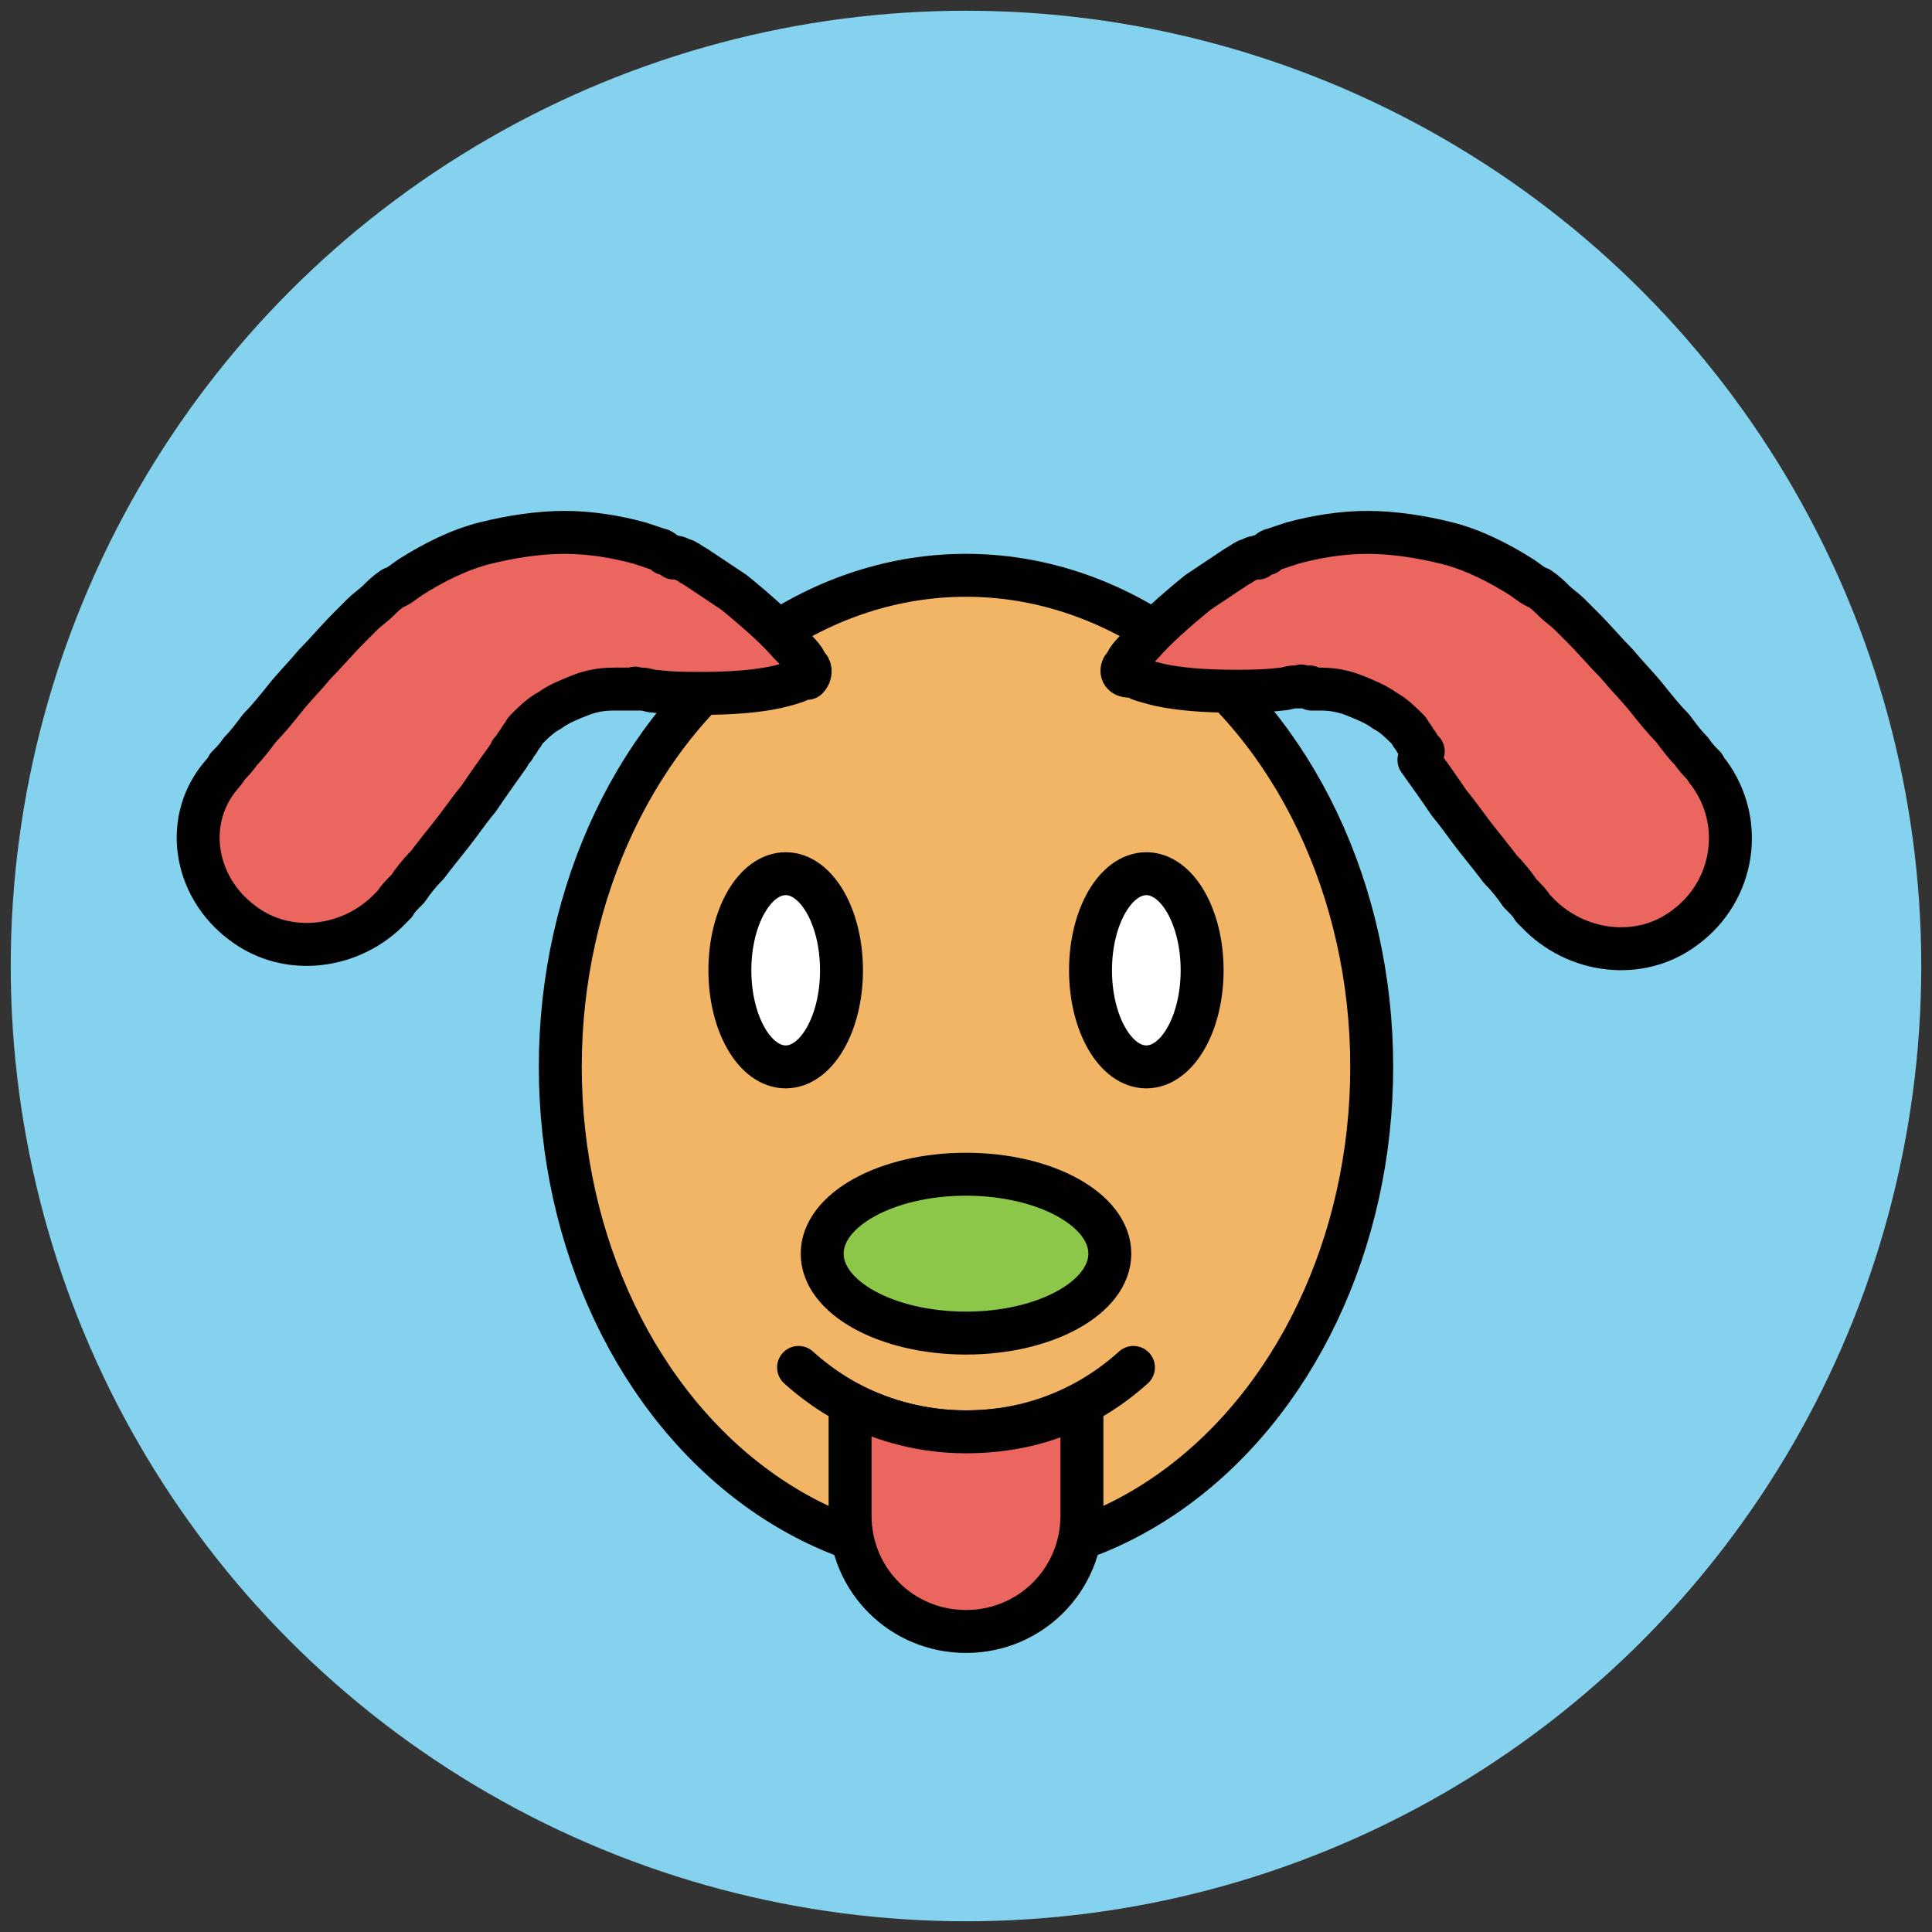
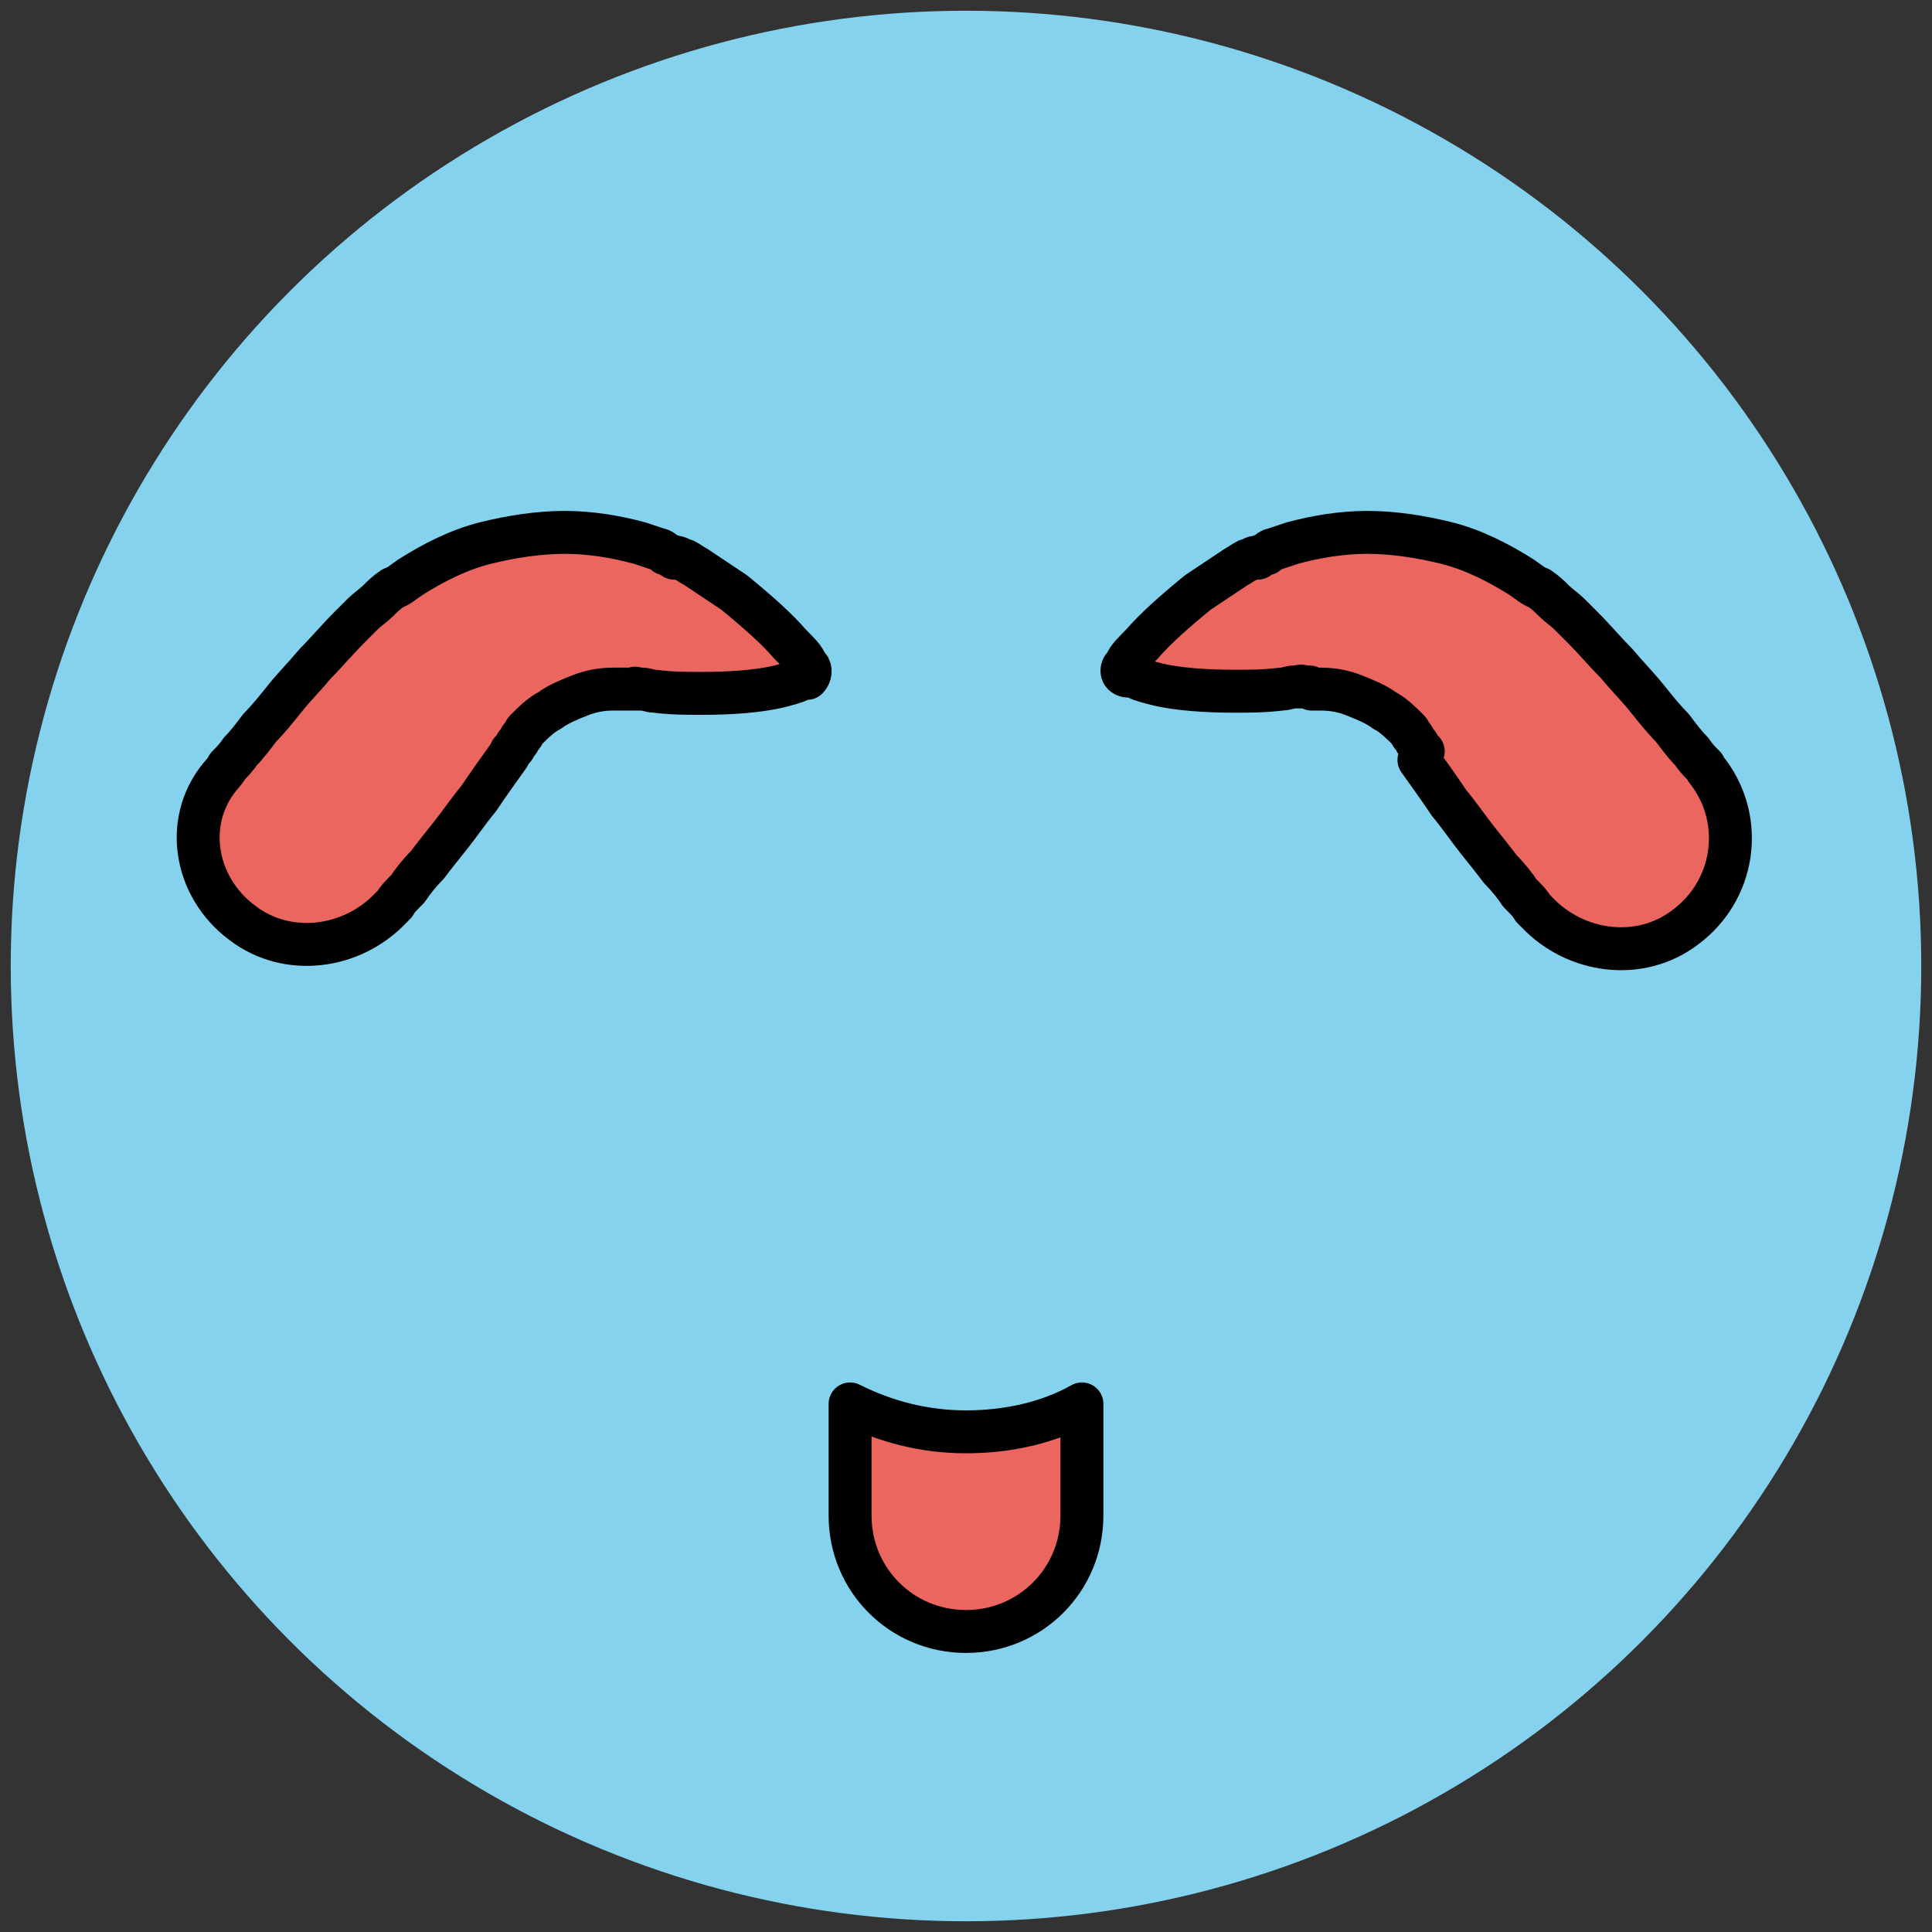
<svg xmlns="http://www.w3.org/2000/svg" version="1.1" id="Layer_1" x="0px" y="0px" viewBox="0 0 90 90" enable-background="new 0 0 90 90" xml:space="preserve">
  <rect x="0" y="0" width="90" height="90" fill="#333333" stroke="none" />
  <g>
    <circle fill="#84D2ED" cx="45" cy="45" r="44.5" />
-     <ellipse fill="#F1B565" stroke="#010101" stroke-width="2" stroke-linecap="round" stroke-linejoin="round" stroke-miterlimit="10" cx="45" cy="49.7" rx="18.9" ry="22.9" />
    <g>
      <path fill="#EB665F" stroke="#010101" stroke-width="2" stroke-linecap="round" stroke-linejoin="round" stroke-miterlimit="10" d="    M52.3,31.1c0,0,0.1-0.1,0.2-0.3c0.1-0.2,0.4-0.5,0.7-0.8c0.6-0.7,1.5-1.5,2.6-2.4c0.6-0.4,1.2-0.8,1.8-1.2    c0.2-0.1,0.3-0.2,0.5-0.3c0.1,0,0.2-0.1,0.3-0.1l0,0c-0.1,0,0.2-0.1,0.1,0l0,0l0,0l0.1,0l0.1-0.1c0.1,0,0.2-0.1,0.3-0.1l0.1-0.1    c0,0,0.1-0.1,0.2-0.1c0.3-0.1,0.6-0.2,0.9-0.3c1.1-0.3,2.3-0.5,3.5-0.5c1.2,0,2.5,0.2,3.7,0.5c1.2,0.3,2.4,0.9,3.5,1.6    c0.3,0.2,0.5,0.4,0.8,0.5c0.3,0.2,0.5,0.4,0.7,0.6c0.2,0.2,0.5,0.4,0.7,0.6c0.2,0.2,0.4,0.4,0.6,0.6c0.6,0.6,1.1,1.2,1.6,1.7    c0.5,0.6,1,1.1,1.4,1.6c0.4,0.5,0.8,1,1.2,1.4c0.3,0.4,0.6,0.8,0.9,1.1c0.2,0.3,0.4,0.5,0.6,0.7c0.1,0.2,0.2,0.3,0.2,0.3    c1.7,2.3,1.2,5.5-1.1,7.2c-2.1,1.6-5.1,1.2-6.9-0.7c0,0-0.1-0.1-0.2-0.2c-0.1-0.2-0.3-0.4-0.6-0.7c-0.2-0.3-0.5-0.7-0.9-1.1    c-0.3-0.4-0.7-0.9-1.1-1.4c-0.4-0.5-0.8-1.1-1.3-1.7c-0.4-0.6-0.9-1.3-1.4-2L66.3,35l-0.1-0.1c-0.1-0.1-0.1-0.2-0.2-0.3    c-0.1-0.1-0.1-0.2-0.2-0.3c-0.1-0.1-0.1-0.2-0.2-0.3c-0.3-0.3-0.7-0.7-1.1-0.9c-0.4-0.3-0.9-0.5-1.4-0.7c-0.5-0.2-1-0.3-1.6-0.3    c-0.1,0-0.2,0-0.3,0c0,0,0,0-0.1,0L61,32c-0.1,0-0.2,0-0.3,0l-0.1,0l-0.1,0l0,0l0,0c0,0,0.2-0.1,0.1,0l0,0c-0.1,0-0.2,0-0.3,0    c-0.2,0-0.4,0.1-0.6,0.1c-0.8,0.1-1.5,0.1-2.2,0.1c-1.4,0-2.6-0.1-3.5-0.3c-0.4-0.1-0.8-0.2-1-0.3c-0.2-0.1-0.4-0.1-0.4-0.1    C52.3,31.5,52.2,31.3,52.3,31.1C52.3,31.1,52.3,31.1,52.3,31.1z" />
      <path fill="#EB665F" stroke="#010101" stroke-width="2" stroke-linecap="round" stroke-linejoin="round" stroke-miterlimit="10" d="    M37.7,31.1c0,0-0.1-0.1-0.2-0.3c-0.1-0.2-0.4-0.5-0.7-0.8c-0.6-0.7-1.5-1.5-2.6-2.4c-0.6-0.4-1.2-0.8-1.8-1.2    c-0.2-0.1-0.3-0.2-0.5-0.3c-0.1,0-0.2-0.1-0.3-0.1l0,0c0.1,0-0.2-0.1-0.1,0l0,0l0,0l-0.1,0l-0.1-0.1c-0.1,0-0.2-0.1-0.3-0.1    l-0.1-0.1c0,0-0.1-0.1-0.2-0.1c-0.3-0.1-0.6-0.2-0.9-0.3c-1.1-0.3-2.3-0.5-3.5-0.5c-1.2,0-2.5,0.2-3.7,0.5    c-1.2,0.3-2.4,0.9-3.5,1.6c-0.3,0.2-0.5,0.4-0.8,0.5c-0.3,0.2-0.5,0.4-0.7,0.6c-0.2,0.2-0.5,0.4-0.7,0.6c-0.2,0.2-0.4,0.4-0.6,0.6    c-0.6,0.6-1.1,1.2-1.6,1.7c-0.5,0.6-1,1.1-1.4,1.6c-0.4,0.5-0.8,1-1.2,1.4c-0.3,0.4-0.6,0.8-0.9,1.1c-0.2,0.3-0.4,0.5-0.6,0.7    c-0.1,0.2-0.2,0.3-0.2,0.3C8.5,38.1,9,41.3,11.3,43c2.1,1.6,5.1,1.2,6.9-0.7c0,0,0.1-0.1,0.2-0.2c0.1-0.2,0.3-0.4,0.6-0.7    c0.2-0.3,0.5-0.7,0.9-1.1c0.3-0.4,0.7-0.9,1.1-1.4c0.4-0.5,0.8-1.1,1.3-1.7c0.4-0.6,0.9-1.3,1.4-2l0.1-0.2l0.1-0.1    c0.1-0.1,0.1-0.2,0.2-0.3c0.1-0.1,0.1-0.2,0.2-0.3c0.1-0.1,0.1-0.2,0.2-0.3c0.3-0.3,0.7-0.7,1.1-0.9c0.4-0.3,0.9-0.5,1.4-0.7    c0.5-0.2,1-0.3,1.6-0.3c0.1,0,0.2,0,0.3,0c0,0,0,0,0.1,0l0.2,0c0.1,0,0.2,0,0.3,0l0.1,0l0.1,0l0,0l0,0c0,0-0.2-0.1-0.1,0l0,0    c0.1,0,0.2,0,0.3,0c0.2,0,0.4,0.1,0.6,0.1c0.8,0.1,1.5,0.1,2.2,0.1c1.4,0,2.6-0.1,3.5-0.3c0.4-0.1,0.8-0.2,1-0.3    c0.2-0.1,0.4-0.1,0.4-0.1C37.7,31.5,37.8,31.3,37.7,31.1C37.7,31.1,37.7,31.1,37.7,31.1z" />
    </g>
    <g>
-       <ellipse fill="#FFFFFF" stroke="#010101" stroke-width="2" stroke-linecap="round" stroke-linejoin="round" stroke-miterlimit="10" cx="53.4" cy="45.2" rx="2.6" ry="4.5" />
-       <ellipse fill="#FFFFFF" stroke="#010101" stroke-width="2" stroke-linecap="round" stroke-linejoin="round" stroke-miterlimit="10" cx="36.6" cy="45.2" rx="2.6" ry="4.5" />
-     </g>
-     <ellipse fill="#8CC749" stroke="#010101" stroke-width="2" stroke-linecap="round" stroke-linejoin="round" stroke-miterlimit="10" cx="45" cy="58.4" rx="6.7" ry="3.7" />
-     <path fill="none" stroke="#010101" stroke-width="2" stroke-linecap="round" stroke-linejoin="round" stroke-miterlimit="10" d="   M37.2,63.7c2.1,1.9,4.8,3,7.8,3s5.7-1.1,7.8-3" />
+       </g>
    <path fill="#EB665F" stroke="#010101" stroke-width="2" stroke-linecap="round" stroke-linejoin="round" stroke-miterlimit="10" d="   M39.6,65.4v5.2c0,3,2.4,5.4,5.4,5.4c3,0,5.4-2.4,5.4-5.4v-5.2c-1.6,0.9-3.5,1.3-5.4,1.3C43,66.7,41.2,66.2,39.6,65.4z" />
  </g>
</svg>